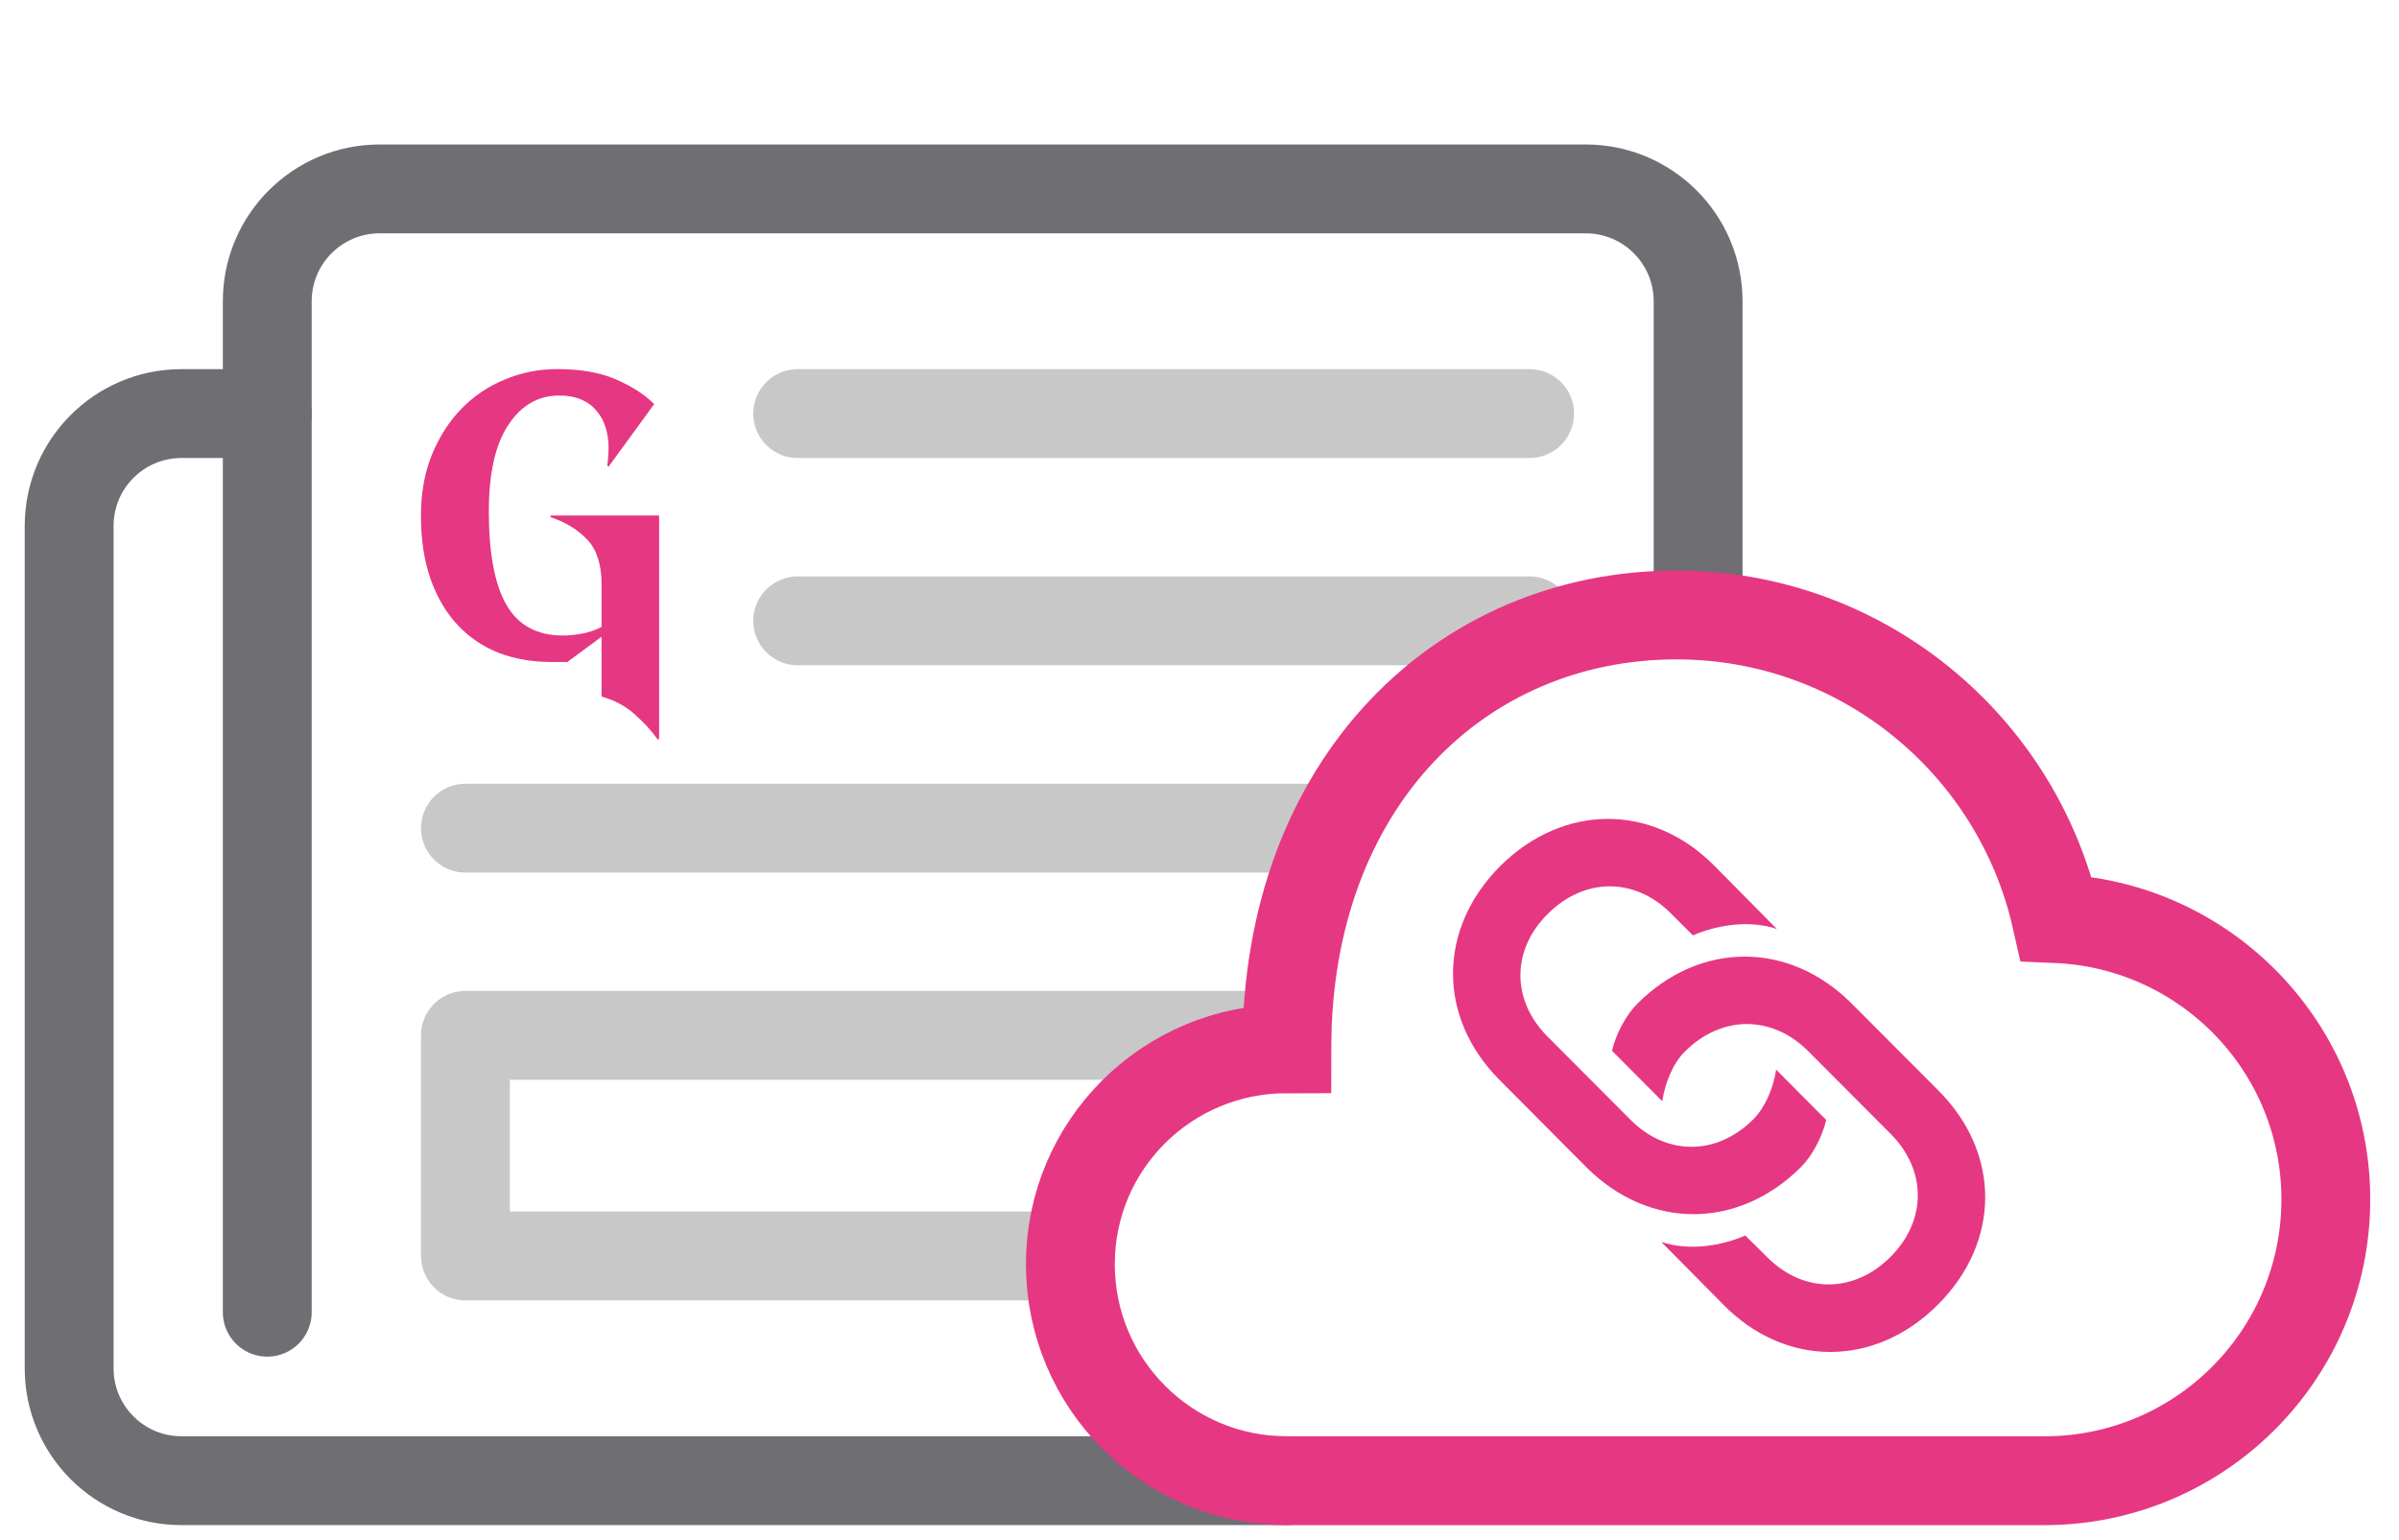
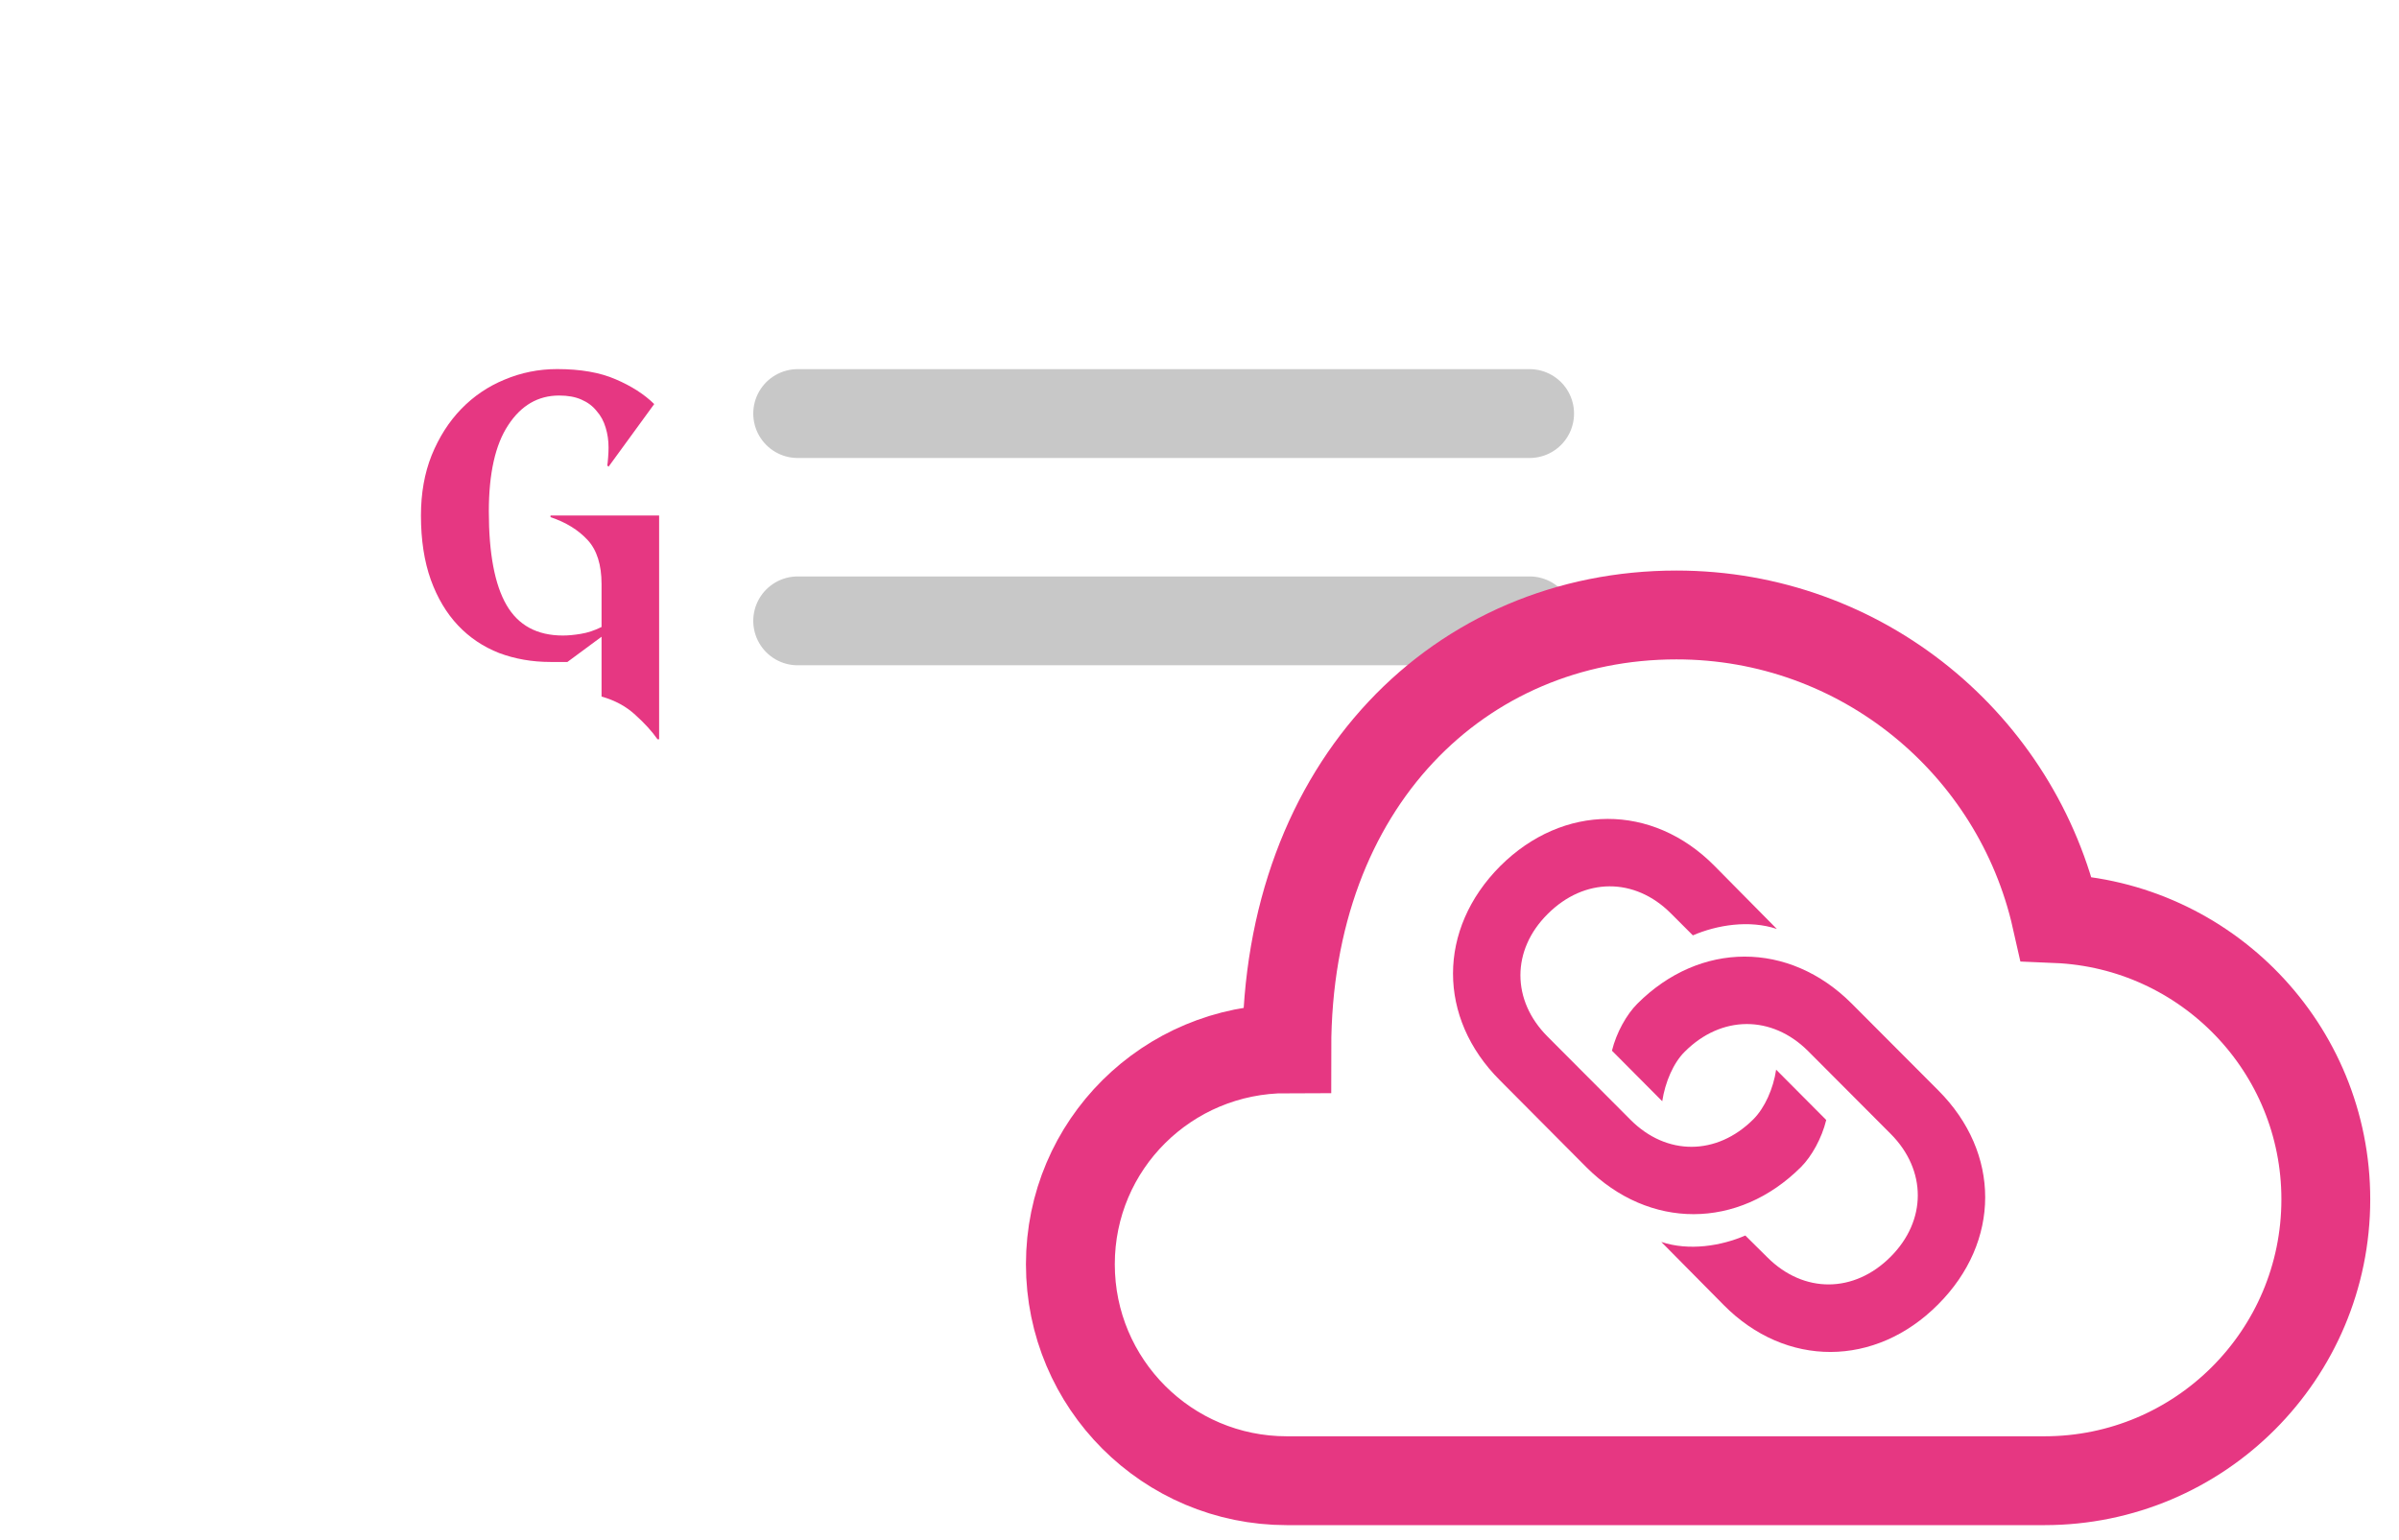
<svg xmlns="http://www.w3.org/2000/svg" width="81" height="52" viewBox="0 0 81 52" fill="none">
-   <path d="M57.335 20.765V10.172C57.335 8.077 55.636 6.379 53.542 6.379H12.818C10.723 6.379 9.024 8.077 9.024 10.172V44.31" stroke="#6E6E73" stroke-width="3" stroke-linecap="round" />
-   <path d="M9.025 13.965H6.128C4.033 13.965 2.335 15.663 2.335 17.758V46.206C2.335 48.301 4.033 49.999 6.128 49.999H43.449" stroke="#6E6E73" stroke-width="3" stroke-linecap="round" />
-   <path d="M43.455 34.961H15.715V42.411H36.14" stroke="#C8C8C8" stroke-width="3" stroke-linecap="round" stroke-linejoin="round" />
  <path d="M51.646 13.965H26.933" stroke="#C8C8C8" stroke-width="3" stroke-linecap="round" />
  <path d="M51.646 20.965H26.933" stroke="#C8C8C8" stroke-width="3" stroke-linecap="round" />
-   <path d="M45.07 27.965H15.715" stroke="#C8C8C8" stroke-width="3" stroke-linecap="round" />
  <path d="M22.2 24.963C22.015 24.697 21.765 24.423 21.45 24.139C21.144 23.855 20.765 23.649 20.311 23.521V21.501L19.158 22.353H18.588C17.968 22.353 17.389 22.252 16.852 22.051C16.315 21.84 15.852 21.529 15.463 21.117C15.074 20.705 14.768 20.192 14.546 19.578C14.324 18.956 14.213 18.232 14.213 17.408C14.213 16.657 14.333 15.979 14.574 15.375C14.824 14.761 15.157 14.239 15.574 13.809C15.991 13.379 16.477 13.049 17.033 12.82C17.598 12.582 18.19 12.463 18.811 12.463C19.598 12.463 20.255 12.577 20.783 12.806C21.32 13.035 21.755 13.315 22.089 13.644L20.547 15.76L20.505 15.718C20.515 15.654 20.524 15.563 20.533 15.444C20.542 15.325 20.547 15.215 20.547 15.114C20.547 14.876 20.515 14.652 20.45 14.441C20.385 14.221 20.283 14.033 20.144 13.878C20.014 13.713 19.843 13.585 19.63 13.493C19.426 13.402 19.176 13.356 18.88 13.356C18.167 13.356 17.593 13.69 17.158 14.358C16.722 15.018 16.505 15.989 16.505 17.271C16.505 18.69 16.704 19.743 17.102 20.43C17.5 21.117 18.135 21.46 19.005 21.46C19.181 21.46 19.38 21.442 19.602 21.405C19.834 21.369 20.07 21.291 20.311 21.172V19.729C20.311 19.07 20.153 18.571 19.838 18.232C19.524 17.893 19.107 17.637 18.588 17.463V17.408H22.255V24.963H22.2Z" fill="#E63782" />
  <path d="M43.448 35.414C39.412 35.414 36.14 38.655 36.14 42.691C36.14 46.727 39.412 50 43.448 50H69.028C74.275 50 78.529 45.746 78.529 40.499C78.529 35.386 74.487 31.229 69.427 31.018C68.104 25.151 62.87 20.766 56.604 20.766C49.338 20.766 43.448 26.423 43.448 35.414Z" stroke="#E63782" stroke-width="3" stroke-miterlimit="10" />
  <path d="M60.812 39.405C58.688 41.528 55.684 41.528 53.569 39.421L50.645 36.481C48.53 34.373 48.53 31.377 50.653 29.246C52.776 27.131 55.788 27.115 57.887 29.238L59.994 31.369C59.065 31.056 57.975 31.233 57.158 31.585L56.413 30.84C55.195 29.622 53.497 29.622 52.255 30.864C51.029 32.082 51.029 33.781 52.255 35.006L55.051 37.811C56.269 39.036 57.967 39.028 59.201 37.795C59.586 37.41 59.874 36.761 59.97 36.12L61.661 37.819C61.509 38.444 61.164 39.052 60.812 39.405ZM55.283 33.893C57.398 31.777 60.403 31.77 62.518 33.885L65.442 36.817C67.558 38.932 67.558 41.929 65.434 44.052C63.319 46.175 60.299 46.191 58.2 44.068L56.092 41.937C57.03 42.249 58.111 42.073 58.929 41.72L59.674 42.458C60.9 43.683 62.598 43.675 63.832 42.441C65.058 41.216 65.058 39.517 63.84 38.291L61.044 35.487C59.818 34.269 58.12 34.277 56.886 35.511C56.501 35.888 56.221 36.545 56.124 37.186L54.426 35.479C54.578 34.862 54.923 34.253 55.283 33.893Z" fill="#E63782" />
</svg>